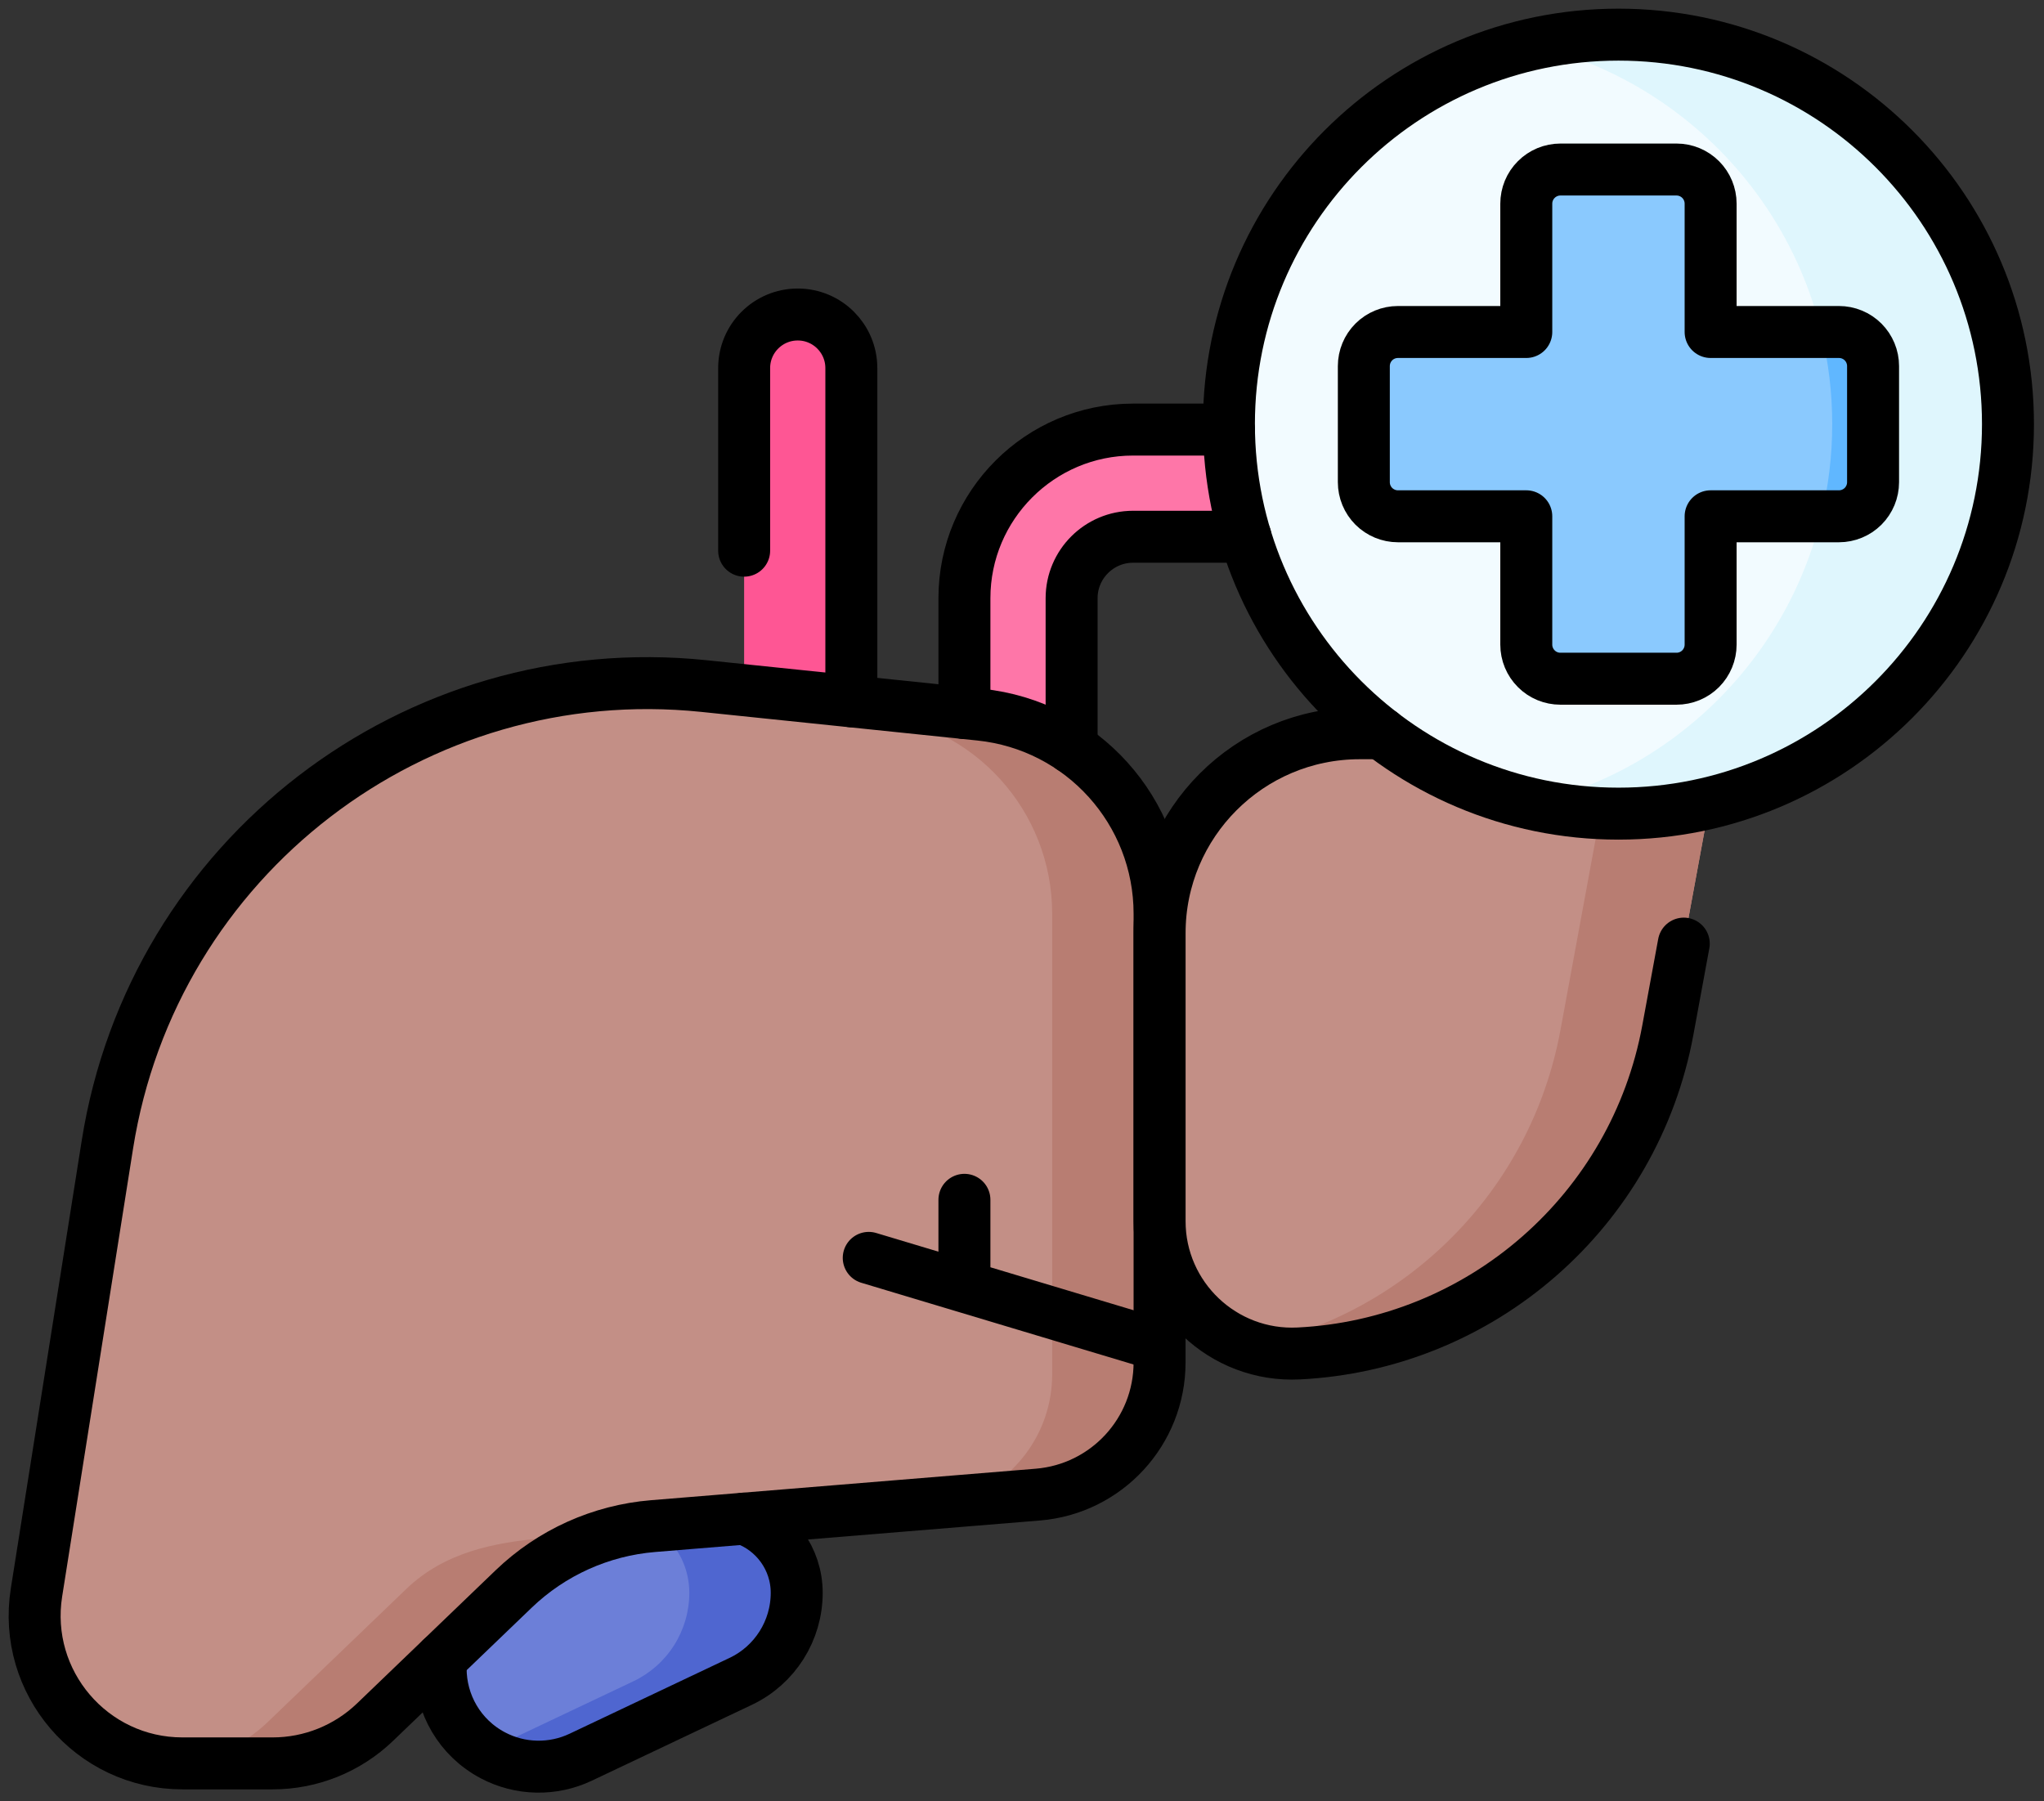
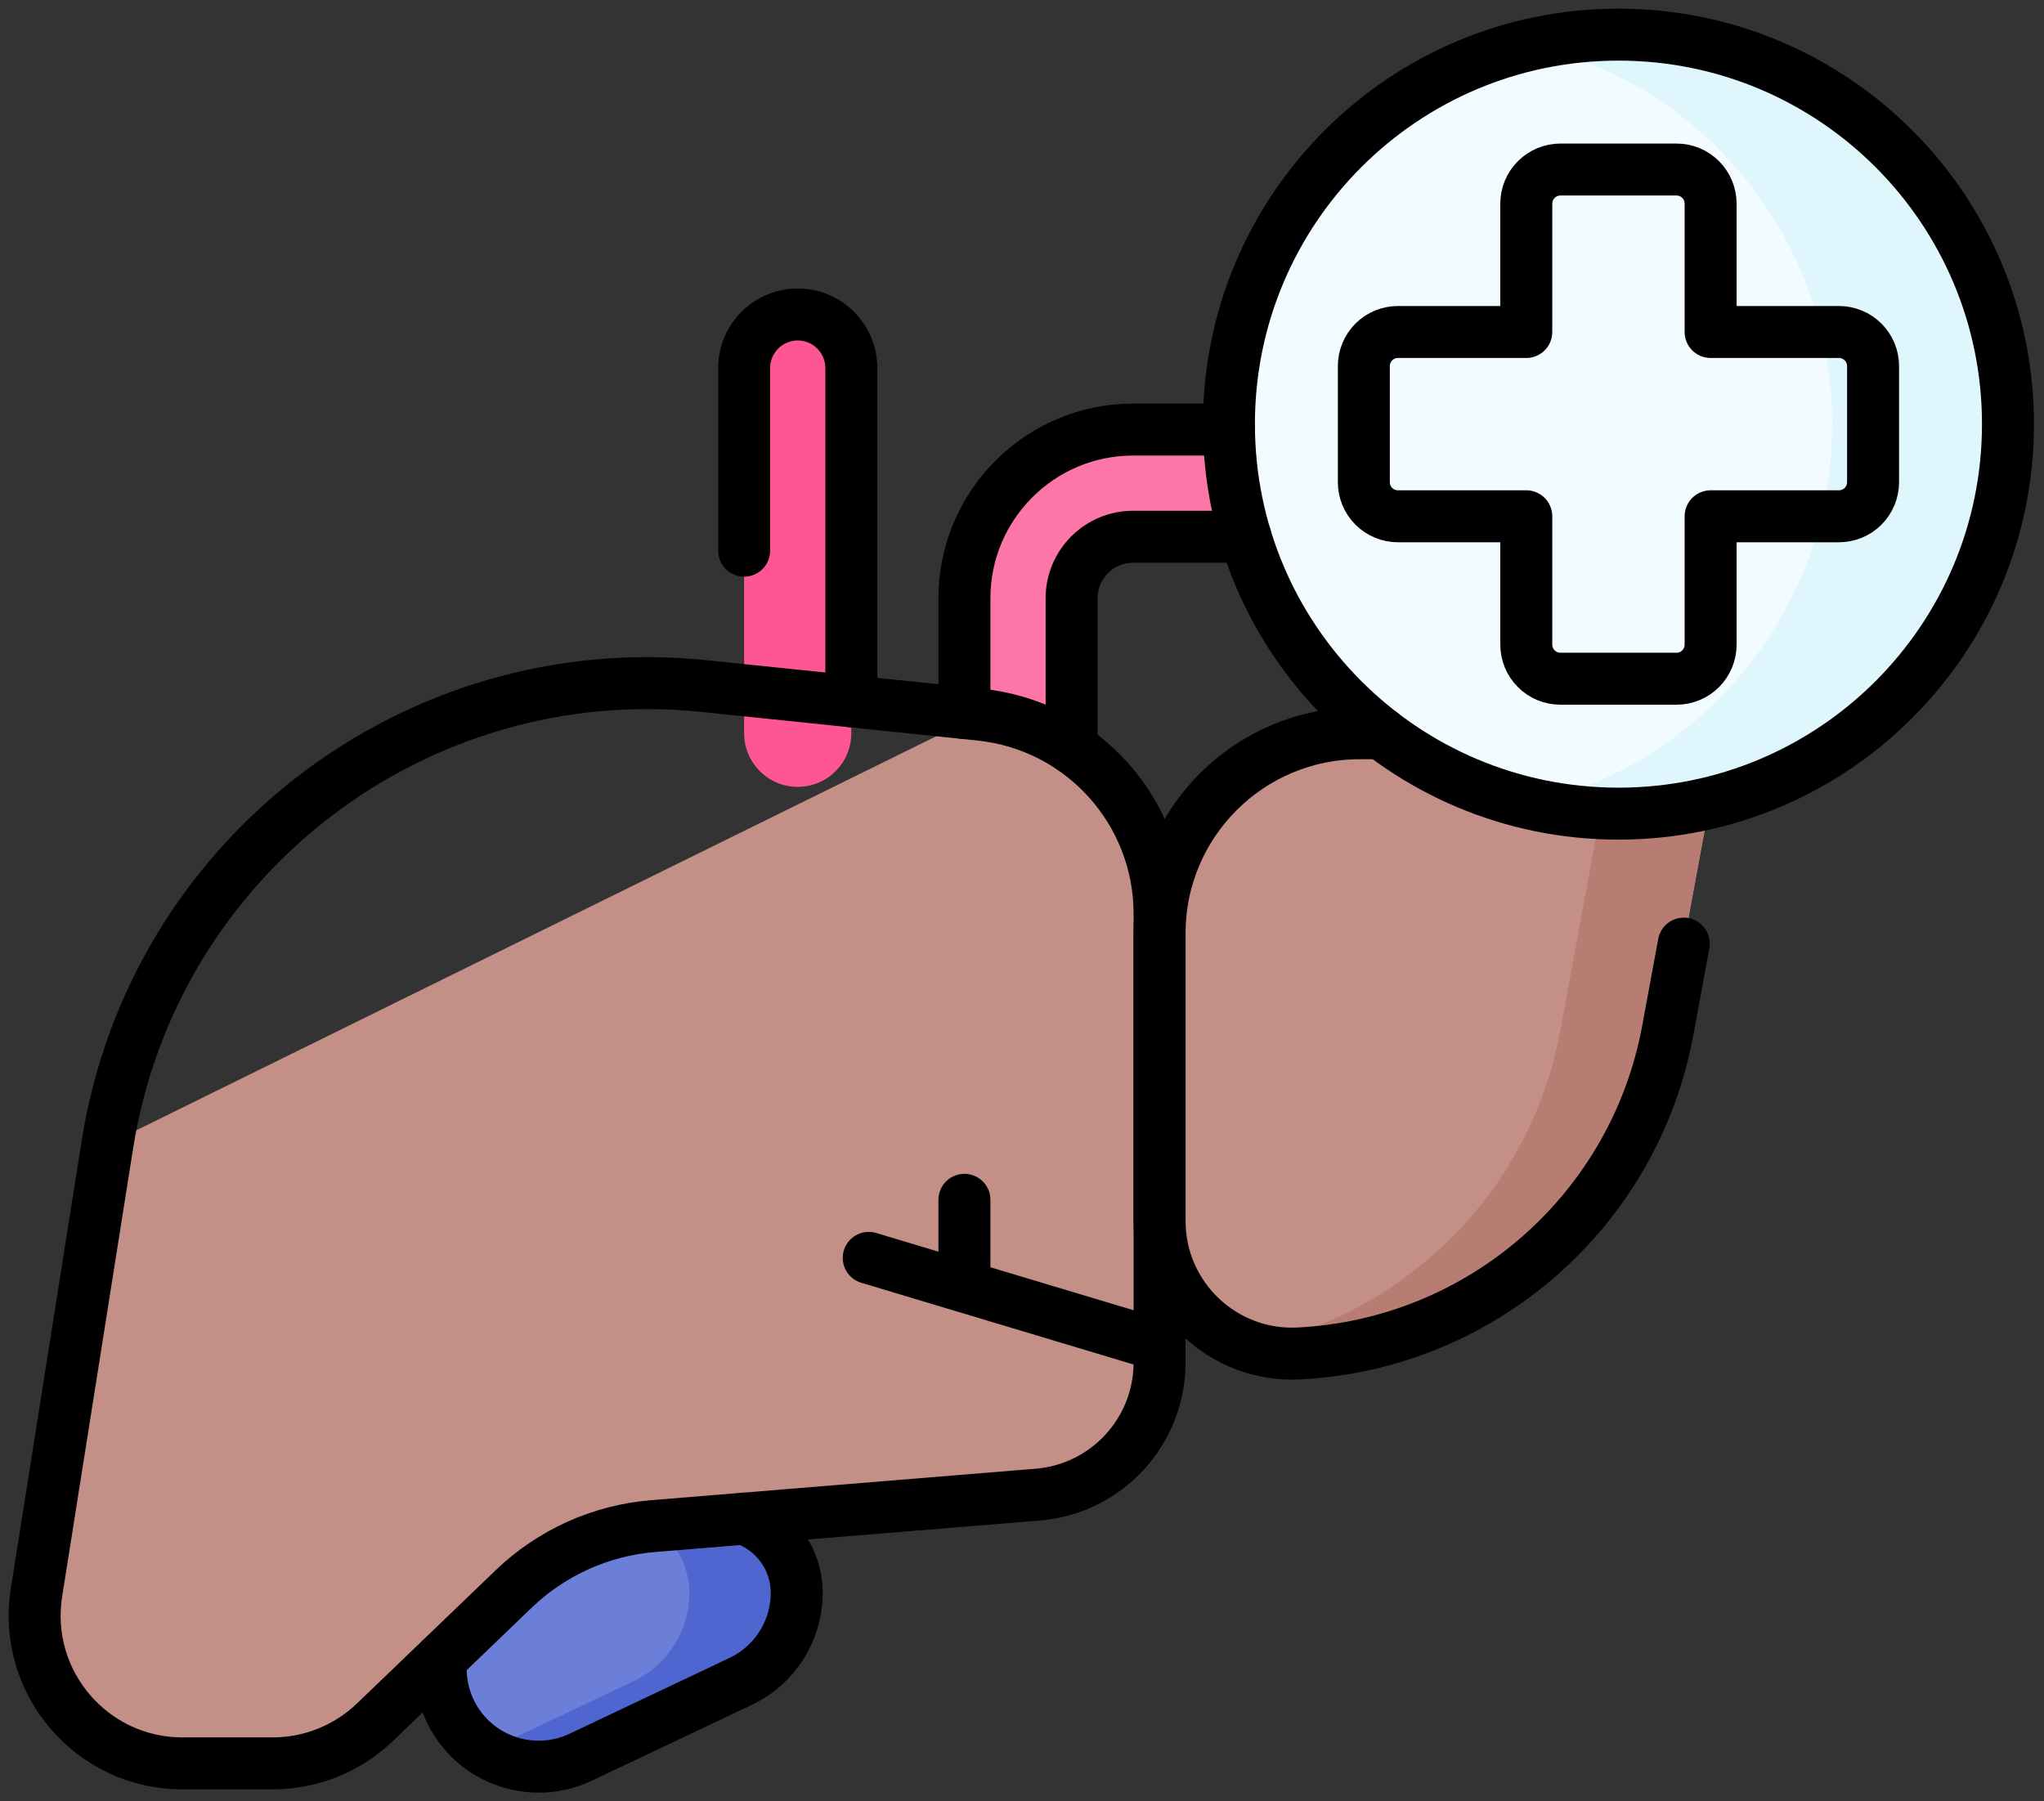
<svg xmlns="http://www.w3.org/2000/svg" width="59" height="52" viewBox="0 0 59 52" fill="none">
  <rect x="0" y="0" width="59" height="52" fill="#333333" stroke="none" />
  <path d="M23.026 22.715C22.172 22.715 21.479 22.022 21.479 21.167V10.626C21.479 9.771 22.172 9.079 23.026 9.079C23.881 9.079 24.573 9.771 24.573 10.626V21.167C24.573 22.022 23.881 22.715 23.026 22.715Z" fill="#FE5694" />
  <path d="M29.386 24.038C28.531 24.038 27.838 23.346 27.838 22.491V17.268C27.838 14.584 30.022 12.401 32.706 12.401H36.562C37.417 12.401 38.11 13.094 38.11 13.948C38.11 14.803 37.417 15.495 36.562 15.495H32.706C31.728 15.495 30.933 16.291 30.933 17.268V22.491C30.933 23.346 30.24 24.038 29.386 24.038Z" fill="#FE76A8" />
  <path d="M22.997 45.981C22.997 46.517 22.845 47.041 22.559 47.493C22.273 47.945 21.864 48.307 21.381 48.536L16.759 50.727C16.362 50.915 15.928 51.008 15.489 50.999C15.051 50.99 14.62 50.879 14.232 50.675C12.722 49.882 12.253 47.942 13.234 46.546L15.223 43.715H20.732C21.983 43.715 22.997 44.73 22.997 45.981Z" fill="#6C7FD8" />
  <path d="M20.731 43.715H17.631C18.882 43.715 19.897 44.73 19.897 45.981C19.897 46.517 19.745 47.041 19.459 47.493C19.173 47.945 18.764 48.307 18.28 48.536L14.024 50.554C14.092 50.597 14.161 50.638 14.232 50.675C14.62 50.879 15.05 50.99 15.489 50.999C15.928 51.008 16.362 50.915 16.758 50.727L21.38 48.536C21.864 48.307 22.273 47.945 22.559 47.493C22.845 47.041 22.997 46.517 22.997 45.981C22.997 44.73 21.983 43.715 20.731 43.715Z" fill="#4F66D0" />
-   <path d="M33.471 26.377V39.331C33.471 41.324 31.942 42.983 29.956 43.146L18.851 44.055C17.342 44.179 15.921 44.819 14.829 45.868L10.825 49.715C10.031 50.478 8.972 50.905 7.871 50.905H5.266C2.644 50.905 0.644 48.562 1.053 45.973L3.1 33.041C4.412 24.755 11.975 18.941 20.32 19.805L28.289 20.631C31.233 20.936 33.471 23.417 33.471 26.377Z" fill="#C38F86" />
-   <path d="M15.751 44.399C14.242 44.522 12.821 44.819 11.729 45.868L7.725 49.715C6.991 50.42 6.029 50.839 5.013 50.897C5.096 50.902 5.181 50.904 5.266 50.904H7.871C8.972 50.904 10.031 50.478 10.825 49.715L14.83 45.868C15.655 45.075 16.674 44.511 17.784 44.232L15.751 44.399ZM28.289 20.631L20.32 19.805C19.26 19.695 18.192 19.693 17.131 19.797C17.161 19.8 17.191 19.802 17.22 19.805L25.189 20.631C28.134 20.936 30.371 23.417 30.371 26.377V39.675C30.371 41.386 29.243 42.85 27.668 43.333L29.956 43.146C31.942 42.983 33.471 41.324 33.471 39.331V26.377C33.471 23.417 31.234 20.936 28.289 20.631Z" fill="#B87D72" />
+   <path d="M33.471 26.377V39.331C33.471 41.324 31.942 42.983 29.956 43.146L18.851 44.055C17.342 44.179 15.921 44.819 14.829 45.868L10.825 49.715C10.031 50.478 8.972 50.905 7.871 50.905H5.266C2.644 50.905 0.644 48.562 1.053 45.973L3.1 33.041L28.289 20.631C31.233 20.936 33.471 23.417 33.471 26.377Z" fill="#C38F86" />
  <path d="M33.471 26.945V35.249C33.471 37.439 35.305 39.182 37.492 39.072C42.776 38.804 47.184 34.941 48.142 29.738L49.244 23.754C49.492 22.409 48.459 21.168 47.09 21.168H39.248C36.058 21.168 33.471 23.754 33.471 26.945Z" fill="#C38F86" />
  <path d="M47.09 21.168H43.99C45.359 21.168 46.392 22.409 46.144 23.754L45.042 29.738C44.186 34.388 40.573 37.965 36.043 38.865C36.508 39.027 37 39.097 37.492 39.072C42.776 38.804 47.184 34.941 48.142 29.738L49.244 23.754C49.492 22.409 48.459 21.168 47.09 21.168Z" fill="#B87D72" />
  <path d="M46.717 23.488C52.926 23.488 57.96 18.454 57.96 12.244C57.96 6.034 52.926 1 46.717 1C40.507 1 35.473 6.034 35.473 12.244C35.473 18.454 40.507 23.488 46.717 23.488Z" fill="#F2FBFF" />
  <path d="M46.717 1C45.863 0.999 45.012 1.096 44.18 1.287C49.168 2.438 52.887 6.907 52.887 12.244C52.887 17.581 49.168 22.05 44.18 23.201C45.012 23.392 45.863 23.488 46.717 23.488C52.926 23.488 57.96 18.454 57.96 12.244C57.96 6.034 52.926 1 46.717 1Z" fill="#DFF6FD" />
-   <path d="M53.082 9.584H49.377V5.879C49.377 5.618 49.273 5.367 49.089 5.183C48.904 4.998 48.654 4.894 48.393 4.894H45.041C44.911 4.894 44.783 4.92 44.664 4.969C44.545 5.019 44.436 5.091 44.345 5.183C44.253 5.274 44.181 5.382 44.131 5.502C44.082 5.621 44.056 5.749 44.056 5.879V9.584H40.351C40.09 9.584 39.84 9.687 39.655 9.872C39.471 10.056 39.367 10.307 39.367 10.568V13.92C39.367 14.181 39.471 14.431 39.655 14.616C39.84 14.8 40.09 14.904 40.351 14.904H44.056V18.609C44.056 18.87 44.16 19.12 44.345 19.305C44.529 19.49 44.78 19.593 45.041 19.593H48.393C48.654 19.593 48.904 19.49 49.089 19.305C49.273 19.12 49.377 18.87 49.377 18.609V14.904H53.082C53.343 14.904 53.593 14.8 53.778 14.616C53.962 14.431 54.066 14.181 54.066 13.92V10.568C54.066 10.439 54.041 10.311 53.991 10.191C53.942 10.072 53.869 9.963 53.778 9.872C53.687 9.781 53.578 9.708 53.459 9.659C53.339 9.609 53.211 9.584 53.082 9.584Z" fill="#8AC9FE" />
-   <path d="M53.082 9.584H52.569C52.781 10.455 52.887 11.348 52.887 12.244C52.887 13.161 52.776 14.051 52.569 14.904H53.082C53.343 14.904 53.593 14.8 53.778 14.616C53.962 14.431 54.066 14.181 54.066 13.92V10.568C54.066 10.439 54.041 10.311 53.991 10.191C53.942 10.072 53.869 9.963 53.778 9.872C53.686 9.781 53.578 9.708 53.459 9.659C53.339 9.609 53.211 9.584 53.082 9.584Z" fill="#60B7FF" />
  <path d="M53.082 9.584H49.377V5.879C49.377 5.618 49.273 5.367 49.089 5.183C48.904 4.998 48.654 4.894 48.393 4.894H45.041C44.911 4.894 44.783 4.92 44.664 4.969C44.545 5.019 44.436 5.091 44.345 5.183C44.253 5.274 44.181 5.382 44.131 5.502C44.082 5.621 44.056 5.749 44.056 5.879V9.584H40.351C40.09 9.584 39.84 9.687 39.655 9.872C39.471 10.056 39.367 10.307 39.367 10.568V13.92C39.367 14.181 39.471 14.431 39.655 14.616C39.84 14.8 40.09 14.904 40.351 14.904H44.056V18.609C44.056 18.87 44.16 19.12 44.345 19.305C44.529 19.49 44.78 19.593 45.041 19.593H48.393C48.654 19.593 48.904 19.49 49.089 19.305C49.273 19.12 49.377 18.87 49.377 18.609V14.904H53.082C53.343 14.904 53.593 14.8 53.778 14.616C53.962 14.431 54.066 14.181 54.066 13.92V10.568C54.066 10.439 54.041 10.311 53.991 10.191C53.942 10.072 53.869 9.963 53.778 9.872C53.687 9.781 53.578 9.708 53.459 9.659C53.339 9.609 53.211 9.584 53.082 9.584Z" stroke="black" stroke-width="1.5" stroke-miterlimit="10" stroke-linecap="round" stroke-linejoin="round" />
  <path d="M46.717 23.488C52.926 23.488 57.96 18.454 57.96 12.244C57.96 6.034 52.926 1 46.717 1C40.507 1 35.473 6.034 35.473 12.244C35.473 18.454 40.507 23.488 46.717 23.488Z" stroke="black" stroke-width="1.5" stroke-miterlimit="10" stroke-linecap="round" stroke-linejoin="round" />
  <path d="M33.471 26.377V39.331C33.471 41.324 31.942 42.983 29.956 43.146L18.851 44.055C17.342 44.179 15.921 44.819 14.829 45.868L10.825 49.715C10.031 50.478 8.972 50.905 7.871 50.905H5.266C2.644 50.905 0.644 48.562 1.053 45.973L3.1 33.041C4.412 24.755 11.975 18.941 20.32 19.805L28.289 20.631C31.233 20.936 33.471 23.417 33.471 26.377Z" stroke="black" stroke-width="1.5" stroke-miterlimit="10" stroke-linecap="round" stroke-linejoin="round" />
  <path d="M48.602 27.24L48.142 29.737C47.663 32.34 46.321 34.606 44.439 36.255C42.507 37.951 40.059 38.943 37.491 39.071C35.305 39.182 33.471 37.439 33.471 35.249V26.944C33.471 23.754 36.058 21.167 39.248 21.167H39.875M21.48 15.897V10.626C21.48 9.771 22.172 9.079 23.027 9.079C23.881 9.079 24.574 9.771 24.574 10.626V20.245M27.838 20.584V17.268C27.838 14.585 30.022 12.401 32.705 12.401H35.475" stroke="black" stroke-width="1.5" stroke-miterlimit="10" stroke-linecap="round" stroke-linejoin="round" />
  <path d="M30.932 21.592V17.268C30.932 16.29 31.728 15.495 32.705 15.495H35.951M33.471 38.832L25.076 36.312M27.838 37.141V34.636M21.475 43.84C22.361 44.148 22.997 44.991 22.997 45.981C22.997 47.074 22.368 48.069 21.381 48.537L16.759 50.728C16.362 50.916 15.928 51.008 15.489 50.999C15.05 50.99 14.62 50.879 14.232 50.675C13.26 50.164 12.719 49.178 12.719 48.168C12.719 48.072 12.723 47.977 12.734 47.882" stroke="black" stroke-width="1.5" stroke-miterlimit="10" stroke-linecap="round" stroke-linejoin="round" />
</svg>